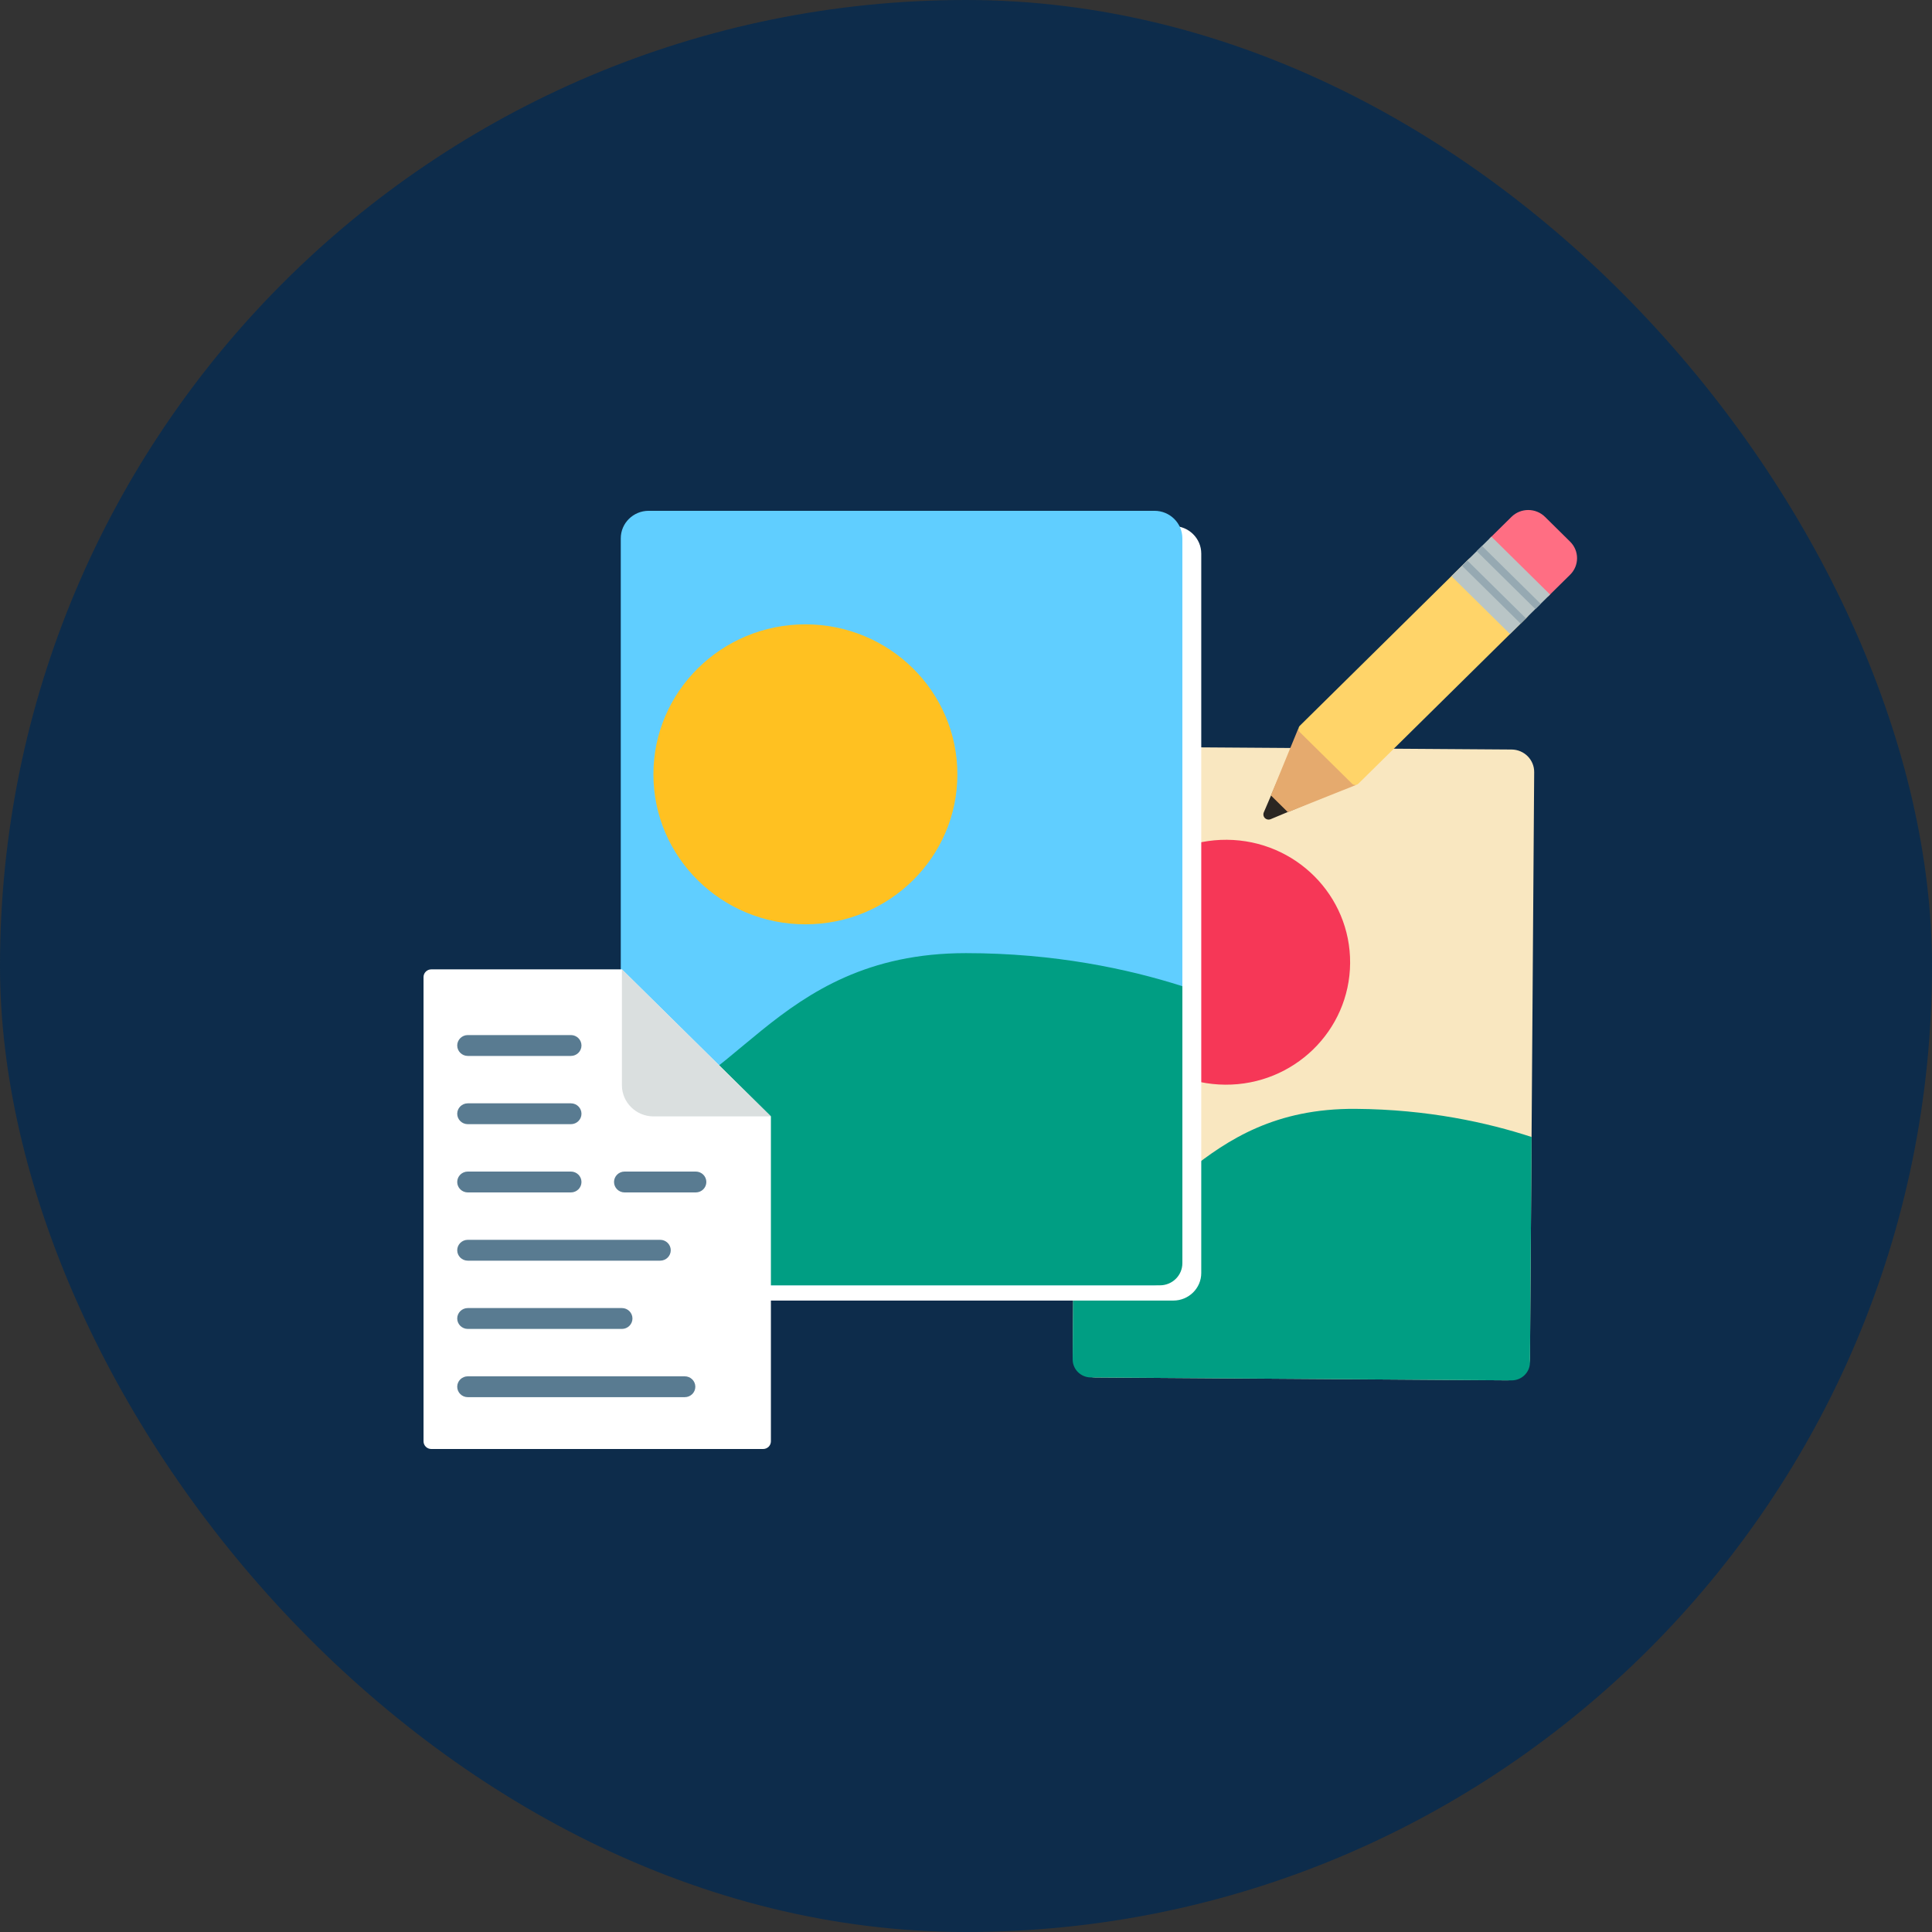
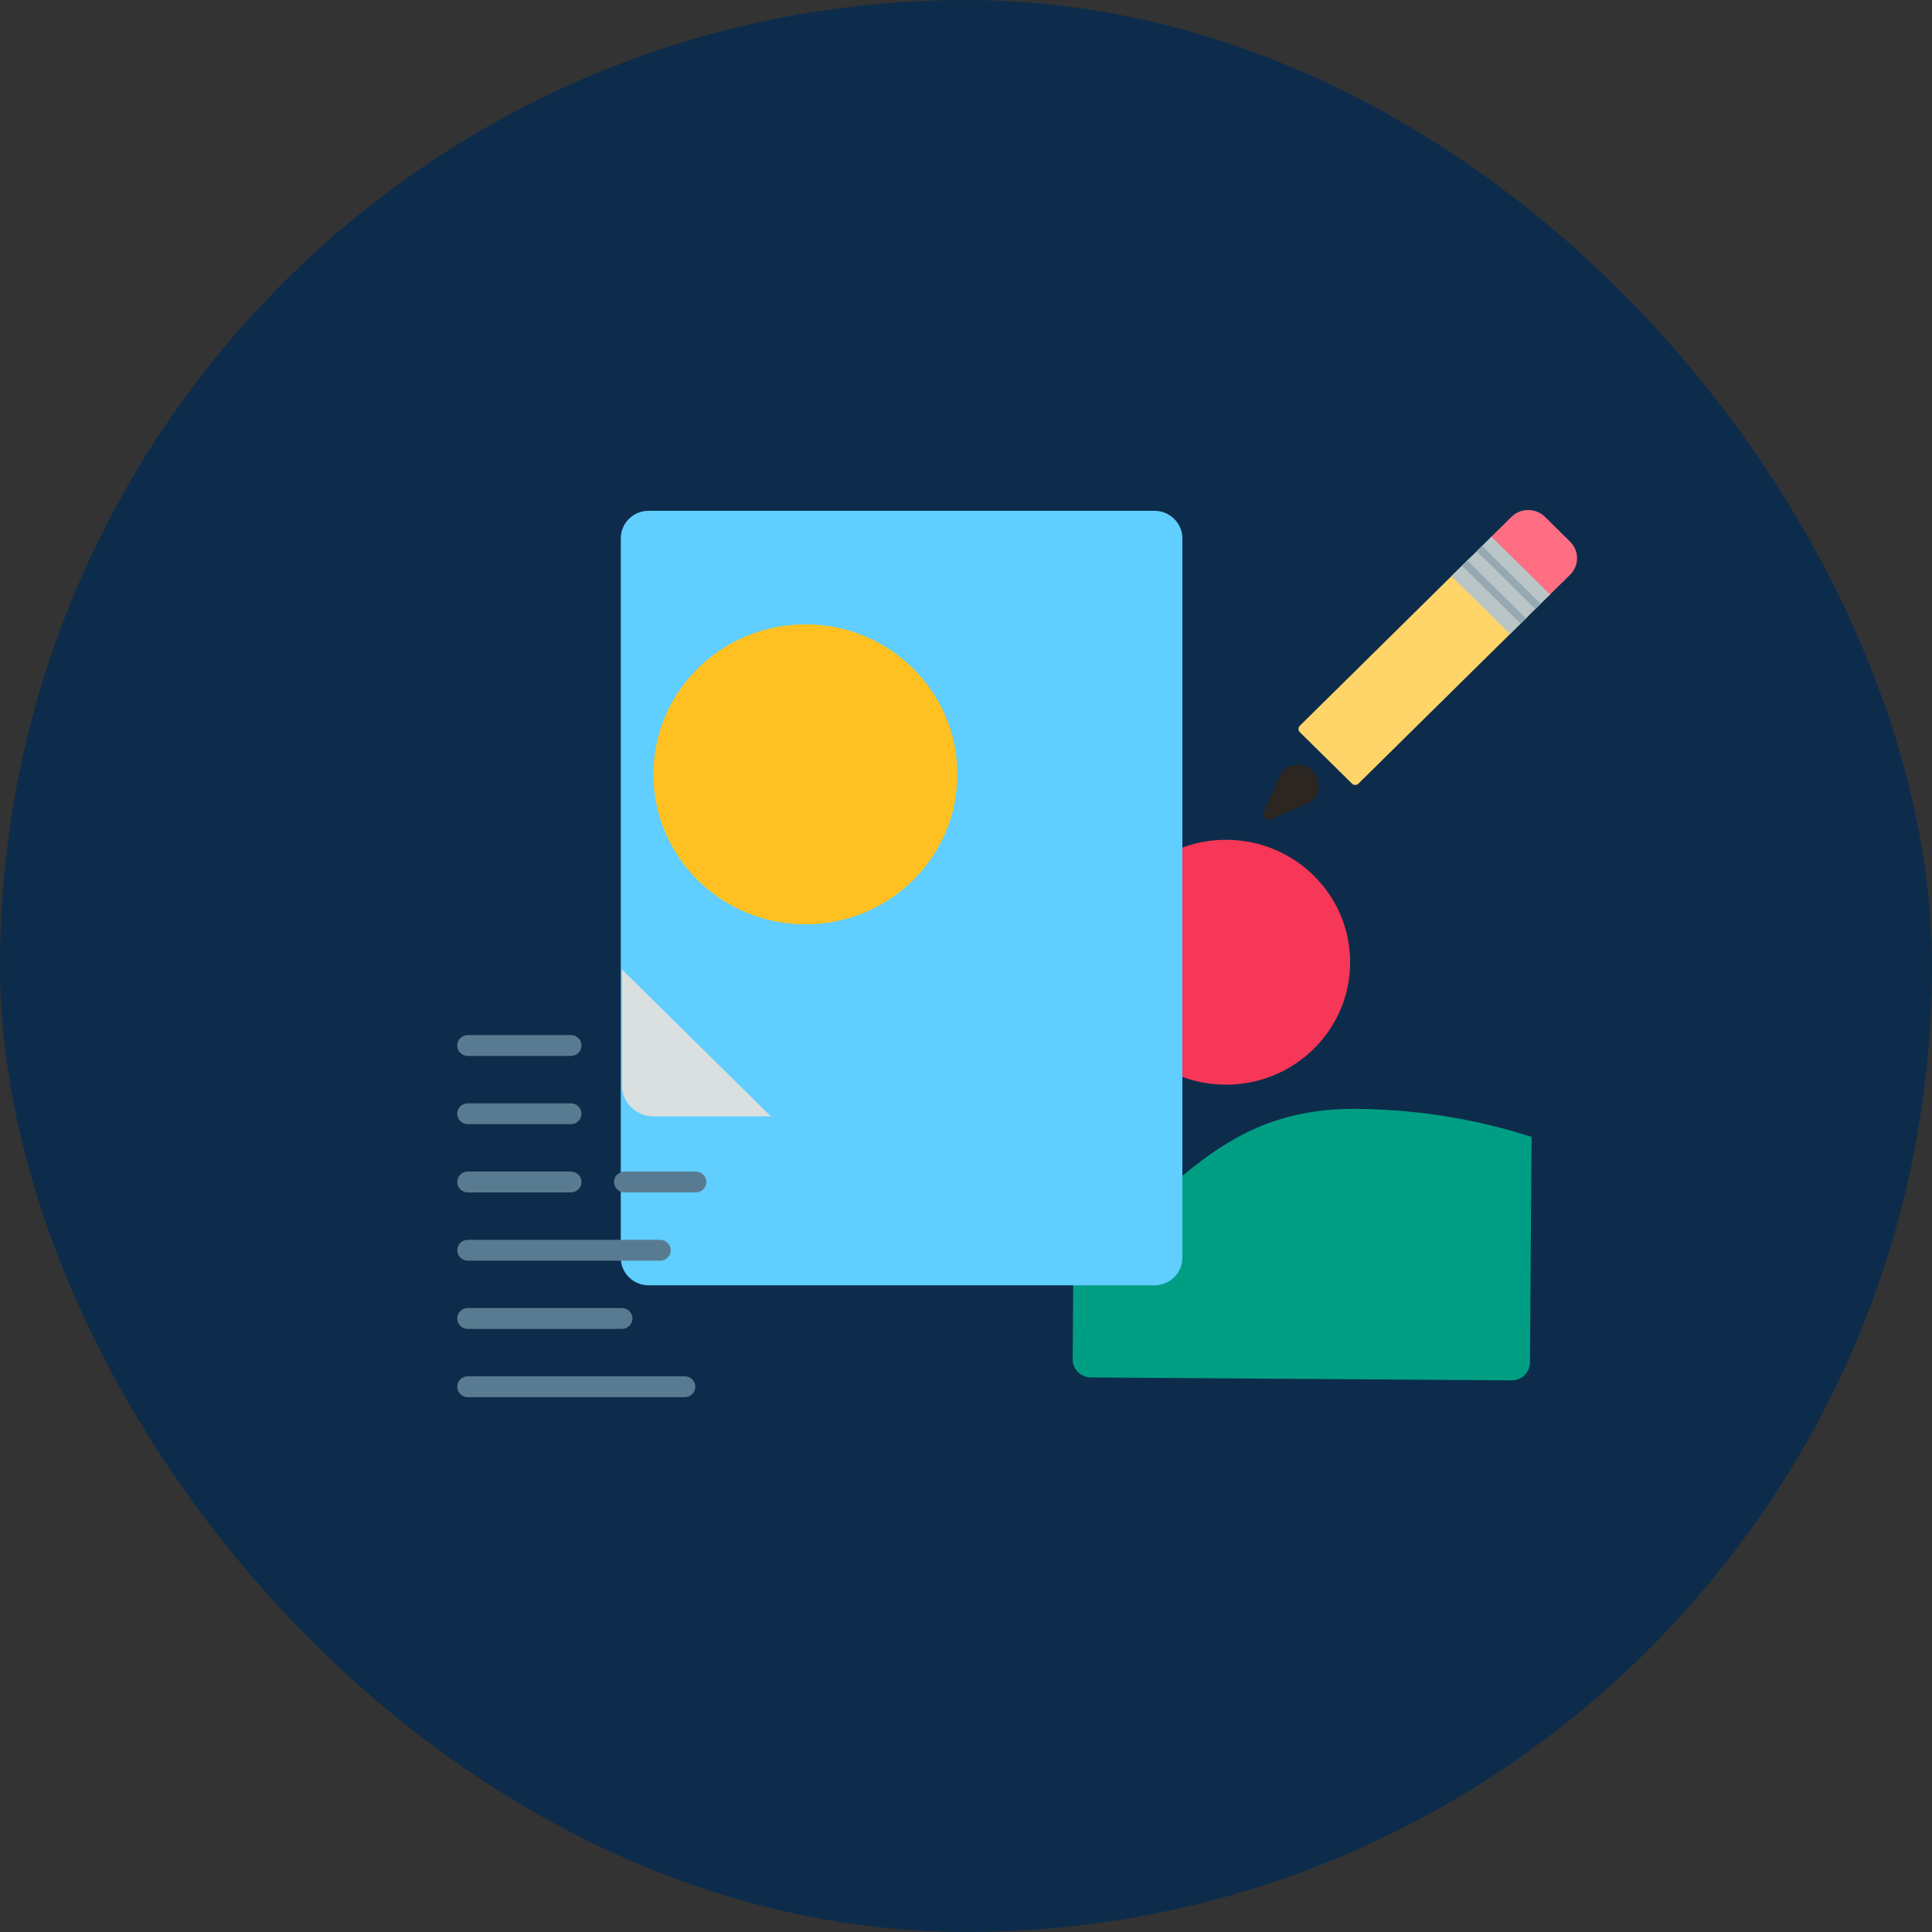
<svg xmlns="http://www.w3.org/2000/svg" width="100" height="100" viewBox="0 0 100 100" fill="none">
  <rect x="0" y="0" width="100" height="100" fill="#333333" stroke="none" />
  <rect width="100" height="100" rx="50" fill="#0D2C4B" />
  <g clip-path="url(#clip0_3732_3039)">
-     <path d="M78.007 71.446L56.692 71.298C56.042 71.293 55.518 70.769 55.523 70.128L55.74 39.8C55.745 39.158 56.275 38.642 56.925 38.647L78.24 38.795C78.89 38.8 79.414 39.323 79.409 39.965L79.192 70.293C79.187 70.934 78.657 71.451 78.007 71.446Z" fill="#F9E7C0" />
    <path d="M55.521 70.357L55.568 63.798C60.276 63.831 61.897 57.336 70.162 57.394C73.898 57.42 76.998 58.106 79.274 58.85L79.19 70.522C79.186 71.037 78.76 71.451 78.239 71.448L56.459 71.296C55.937 71.292 55.517 70.872 55.521 70.357Z" fill="#009E83" />
    <path d="M69.882 49.85C69.857 53.35 66.962 56.168 63.414 56.143C59.867 56.118 57.012 53.261 57.037 49.76C57.062 46.26 59.958 43.442 63.505 43.467C67.052 43.492 69.907 46.35 69.882 49.85Z" fill="#F63757" />
-     <path d="M60.731 67.317H34.554C33.756 67.317 33.109 66.679 33.109 65.891V28.654C33.109 27.867 33.756 27.228 34.554 27.228H60.731C61.53 27.228 62.177 27.867 62.177 28.654V65.891C62.177 66.679 61.529 67.317 60.731 67.317Z" fill="white" />
    <path d="M59.753 66.528H33.577C32.778 66.528 32.131 65.889 32.131 65.102V27.865C32.131 27.077 32.778 26.439 33.577 26.439H59.753C60.552 26.439 61.199 27.077 61.199 27.865V65.102C61.199 65.889 60.552 66.528 59.753 66.528Z" fill="#60CEFF" />
-     <path d="M32.131 65.383V57.325C37.913 57.325 39.846 49.334 49.997 49.334C54.585 49.334 58.398 50.151 61.199 51.045V65.383C61.199 66.015 60.679 66.528 60.039 66.528H33.291C32.65 66.528 32.131 66.015 32.131 65.383Z" fill="#009E83" />
    <path d="M49.554 40.08C49.554 44.367 46.032 47.843 41.687 47.843C37.342 47.843 33.82 44.367 33.82 40.08C33.82 35.792 37.342 32.316 41.687 32.316C46.032 32.316 49.554 35.792 49.554 40.08Z" fill="#FFC121" />
  </g>
  <g clip-path="url(#clip1_3732_3039)">
    <path d="M67.608 41.632L65.768 42.401C65.735 42.414 65.7 42.421 65.665 42.422C65.629 42.422 65.594 42.415 65.561 42.402C65.528 42.389 65.498 42.37 65.472 42.345C65.447 42.32 65.427 42.291 65.413 42.259C65.399 42.226 65.392 42.19 65.392 42.154C65.392 42.119 65.399 42.083 65.413 42.05L66.192 40.235C66.425 39.693 67.058 39.44 67.608 39.669C68.157 39.899 68.413 40.524 68.181 41.066C68.067 41.331 67.856 41.527 67.608 41.632Z" fill="#2B2622" />
-     <path d="M70.176 40.634L66.66 42.038L65.78 41.17L67.203 37.7L70.176 40.634Z" fill="#E5AA6E" />
    <path d="M76.723 28.955L79.038 31.24C79.237 31.436 79.237 31.754 79.038 31.95L70.313 40.56C70.269 40.604 70.208 40.629 70.145 40.629C70.082 40.629 70.022 40.604 69.978 40.56L67.278 37.896C67.234 37.852 67.209 37.793 67.209 37.73C67.209 37.668 67.234 37.609 67.278 37.565L76.003 28.955C76.202 28.759 76.524 28.759 76.723 28.955Z" fill="#FFD469" />
    <path d="M79.969 26.753L81.269 28.036C81.748 28.509 81.748 29.275 81.269 29.748L80.16 30.842C80.116 30.886 80.056 30.911 79.993 30.911C79.93 30.911 79.869 30.886 79.825 30.842L77.125 28.179C77.081 28.135 77.056 28.075 77.056 28.013C77.056 27.951 77.081 27.891 77.125 27.847L78.234 26.753C78.713 26.28 79.49 26.28 79.969 26.753Z" fill="#FF6E83" />
    <path d="M77.196 27.777L80.231 30.773L78.159 32.817L75.124 29.822L77.196 27.777Z" fill="#B9C5C6" />
    <path d="M79.469 31.524L76.434 28.529L76.709 28.258L79.744 31.253L79.469 31.524ZM78.982 32.006L75.947 29.01L75.672 29.282L78.707 32.277L78.982 32.006Z" fill="#96A9B2" />
  </g>
  <g clip-path="url(#clip2_3732_3039)">
-     <path d="M39.5 75H22.324C22.217 75 22.115 74.958 22.04 74.884C21.964 74.809 21.922 74.708 21.922 74.603V50.571C21.922 50.466 21.964 50.365 22.04 50.291C22.115 50.216 22.217 50.174 22.324 50.174H32.19L39.902 57.785V74.603C39.902 74.708 39.859 74.809 39.784 74.884C39.709 74.958 39.606 75 39.5 75Z" fill="white" />
    <path d="M32.19 50.174L39.902 57.785H33.829C32.923 57.785 32.19 57.061 32.19 56.167V50.174H32.19Z" fill="#DADFDF" />
    <path d="M29.55 54.655H24.213C23.911 54.655 23.666 54.413 23.666 54.115C23.666 53.817 23.911 53.575 24.213 53.575H29.55C29.852 53.575 30.097 53.817 30.097 54.115C30.097 54.413 29.852 54.655 29.55 54.655ZM30.097 57.648C30.097 57.349 29.852 57.108 29.55 57.108H24.213C23.911 57.108 23.666 57.349 23.666 57.648C23.666 57.946 23.911 58.187 24.213 58.187H29.55C29.852 58.187 30.097 57.946 30.097 57.648ZM30.097 61.18C30.097 60.882 29.852 60.64 29.55 60.64H24.213C23.911 60.64 23.666 60.882 23.666 61.18C23.666 61.478 23.911 61.72 24.213 61.72H29.55C29.852 61.72 30.097 61.478 30.097 61.18ZM34.718 64.713C34.718 64.415 34.473 64.173 34.171 64.173H24.213C23.911 64.173 23.666 64.414 23.666 64.713C23.666 65.01 23.911 65.252 24.213 65.252H34.171C34.473 65.252 34.718 65.01 34.718 64.713ZM36.56 61.18C36.56 60.882 36.315 60.64 36.013 60.64H32.329C32.027 60.64 31.782 60.882 31.782 61.18C31.782 61.478 32.027 61.72 32.329 61.72H36.013C36.315 61.72 36.56 61.478 36.56 61.18ZM32.736 68.245C32.736 67.947 32.492 67.705 32.19 67.705H24.213C23.911 67.705 23.666 67.947 23.666 68.245C23.666 68.543 23.911 68.785 24.213 68.785H32.19C32.492 68.785 32.736 68.543 32.736 68.245ZM35.99 71.777C35.99 71.479 35.745 71.238 35.443 71.238H24.213C23.911 71.238 23.666 71.479 23.666 71.777C23.666 72.076 23.911 72.317 24.213 72.317H35.443C35.745 72.317 35.99 72.076 35.99 71.777Z" fill="#597B91" />
  </g>
  <defs>
    <clipPath id="clip0_3732_3039">
      <rect width="48.028" height="45.678" fill="white" transform="translate(31.529 26.296)" />
    </clipPath>
    <clipPath id="clip1_3732_3039">
      <rect width="16.89" height="16.667" fill="white" transform="translate(65.11 26)" />
    </clipPath>
    <clipPath id="clip2_3732_3039">
      <rect width="25.157" height="24.826" fill="white" transform="translate(18 50.174)" />
    </clipPath>
  </defs>
</svg>